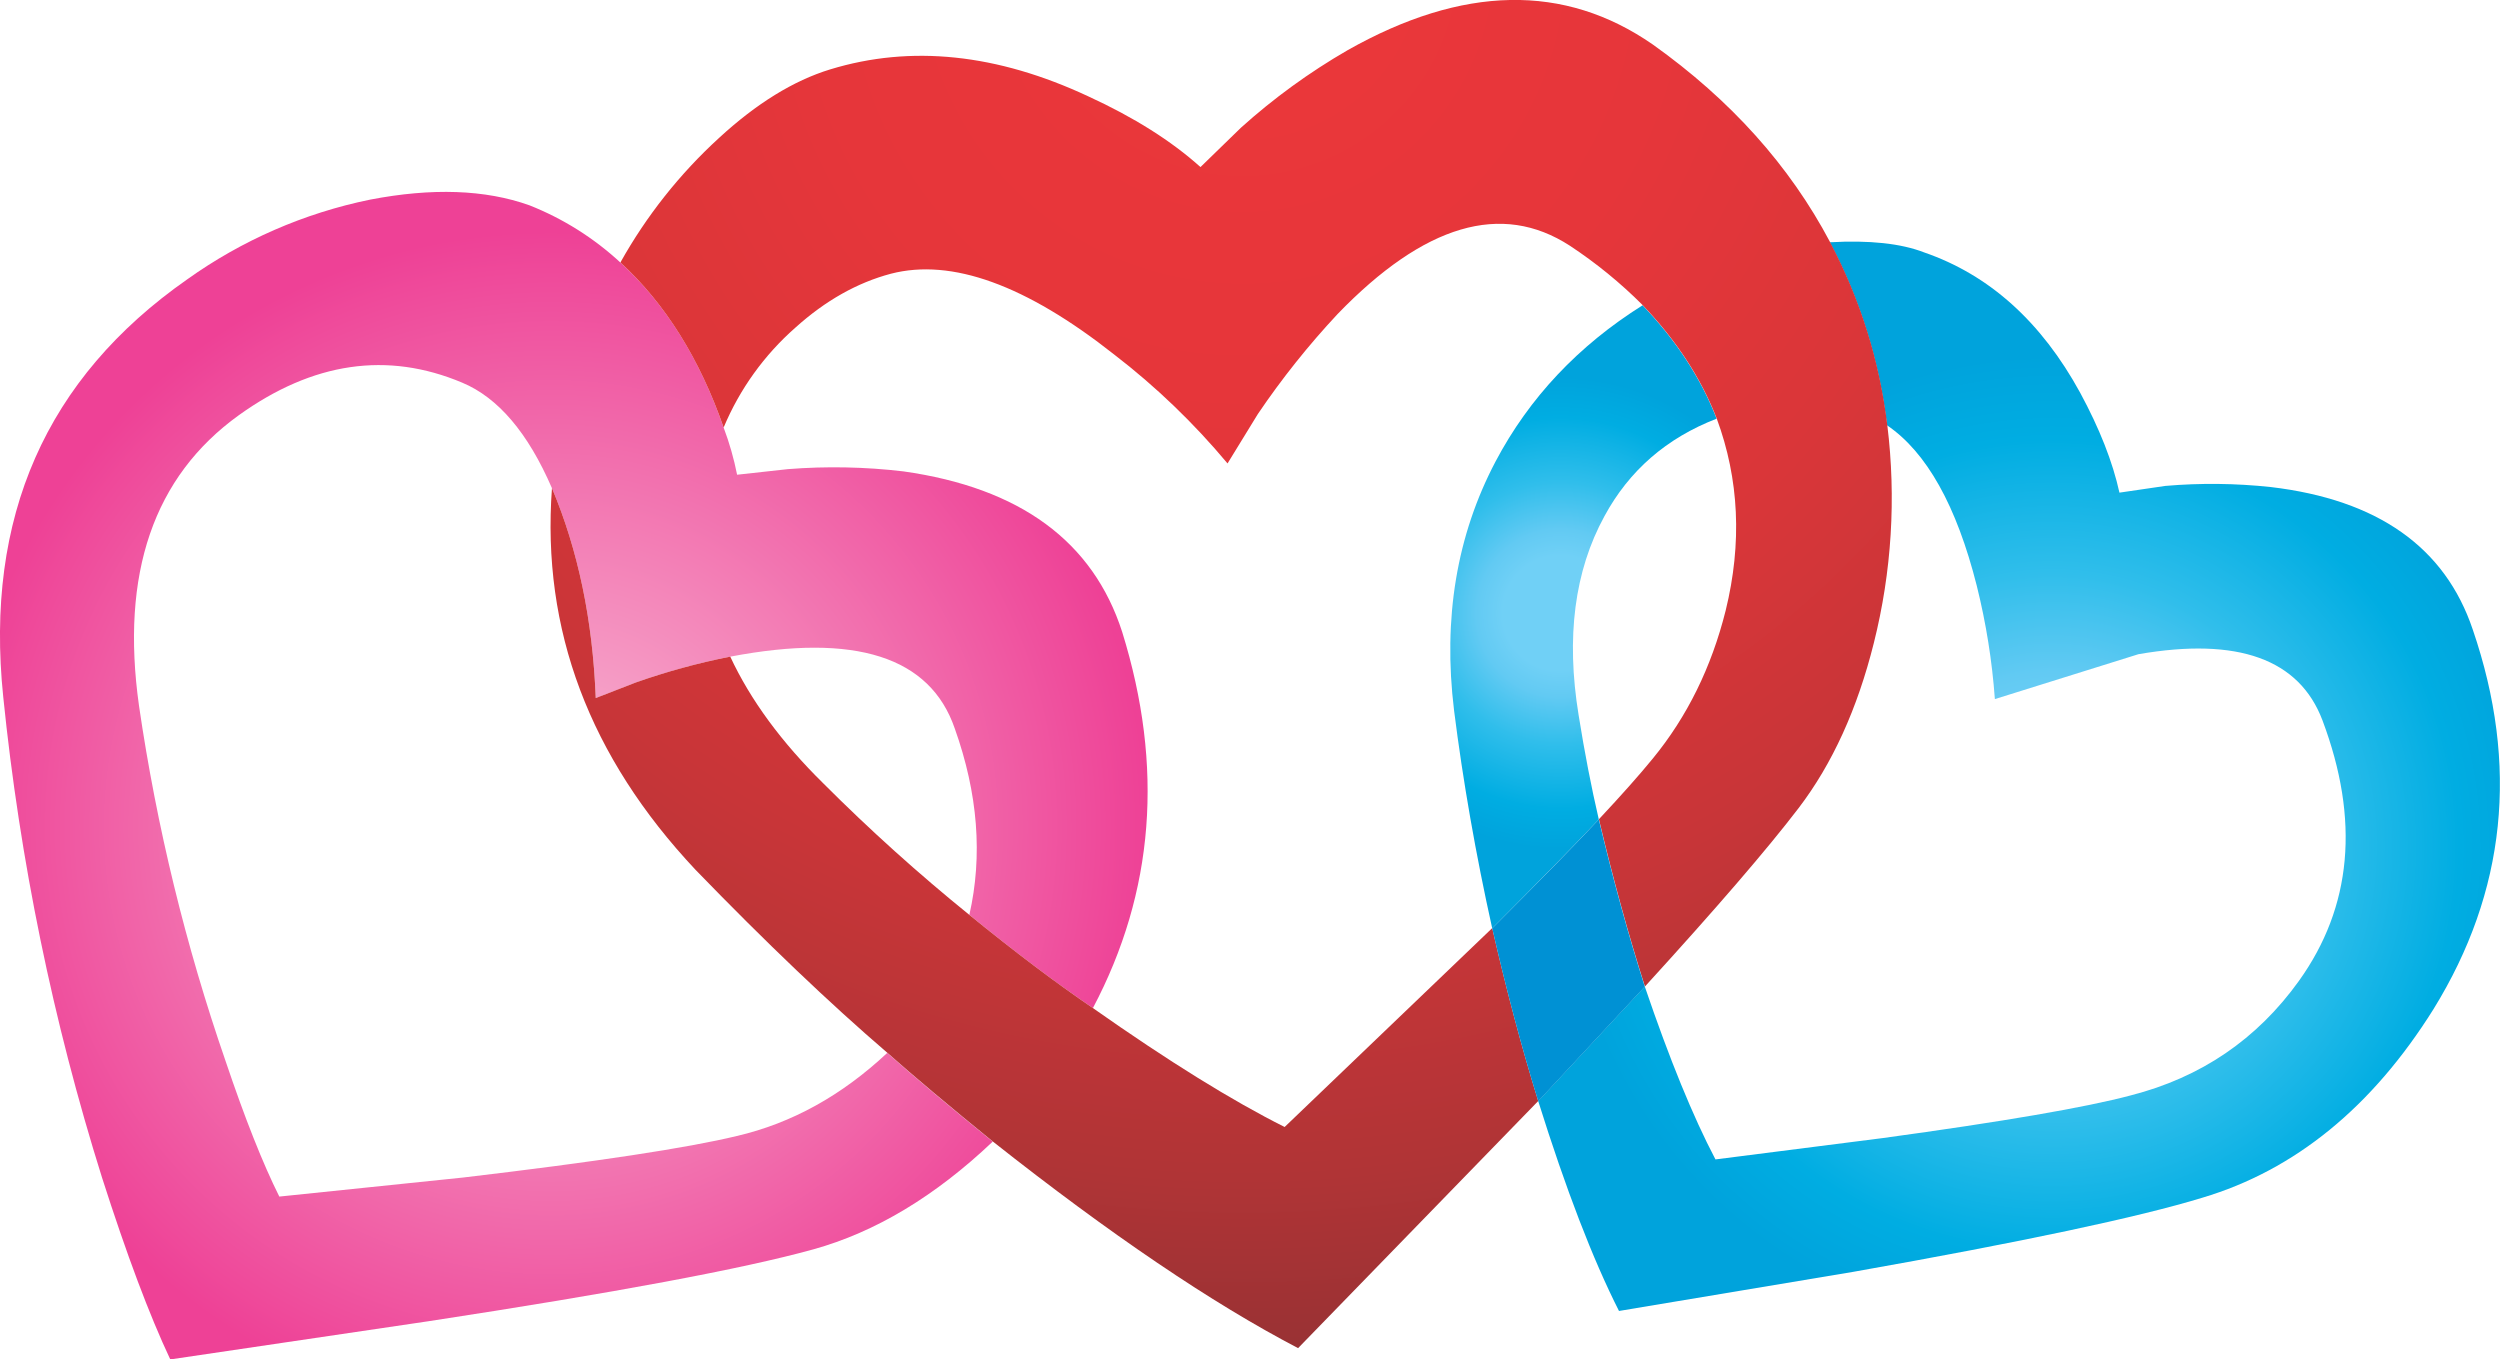
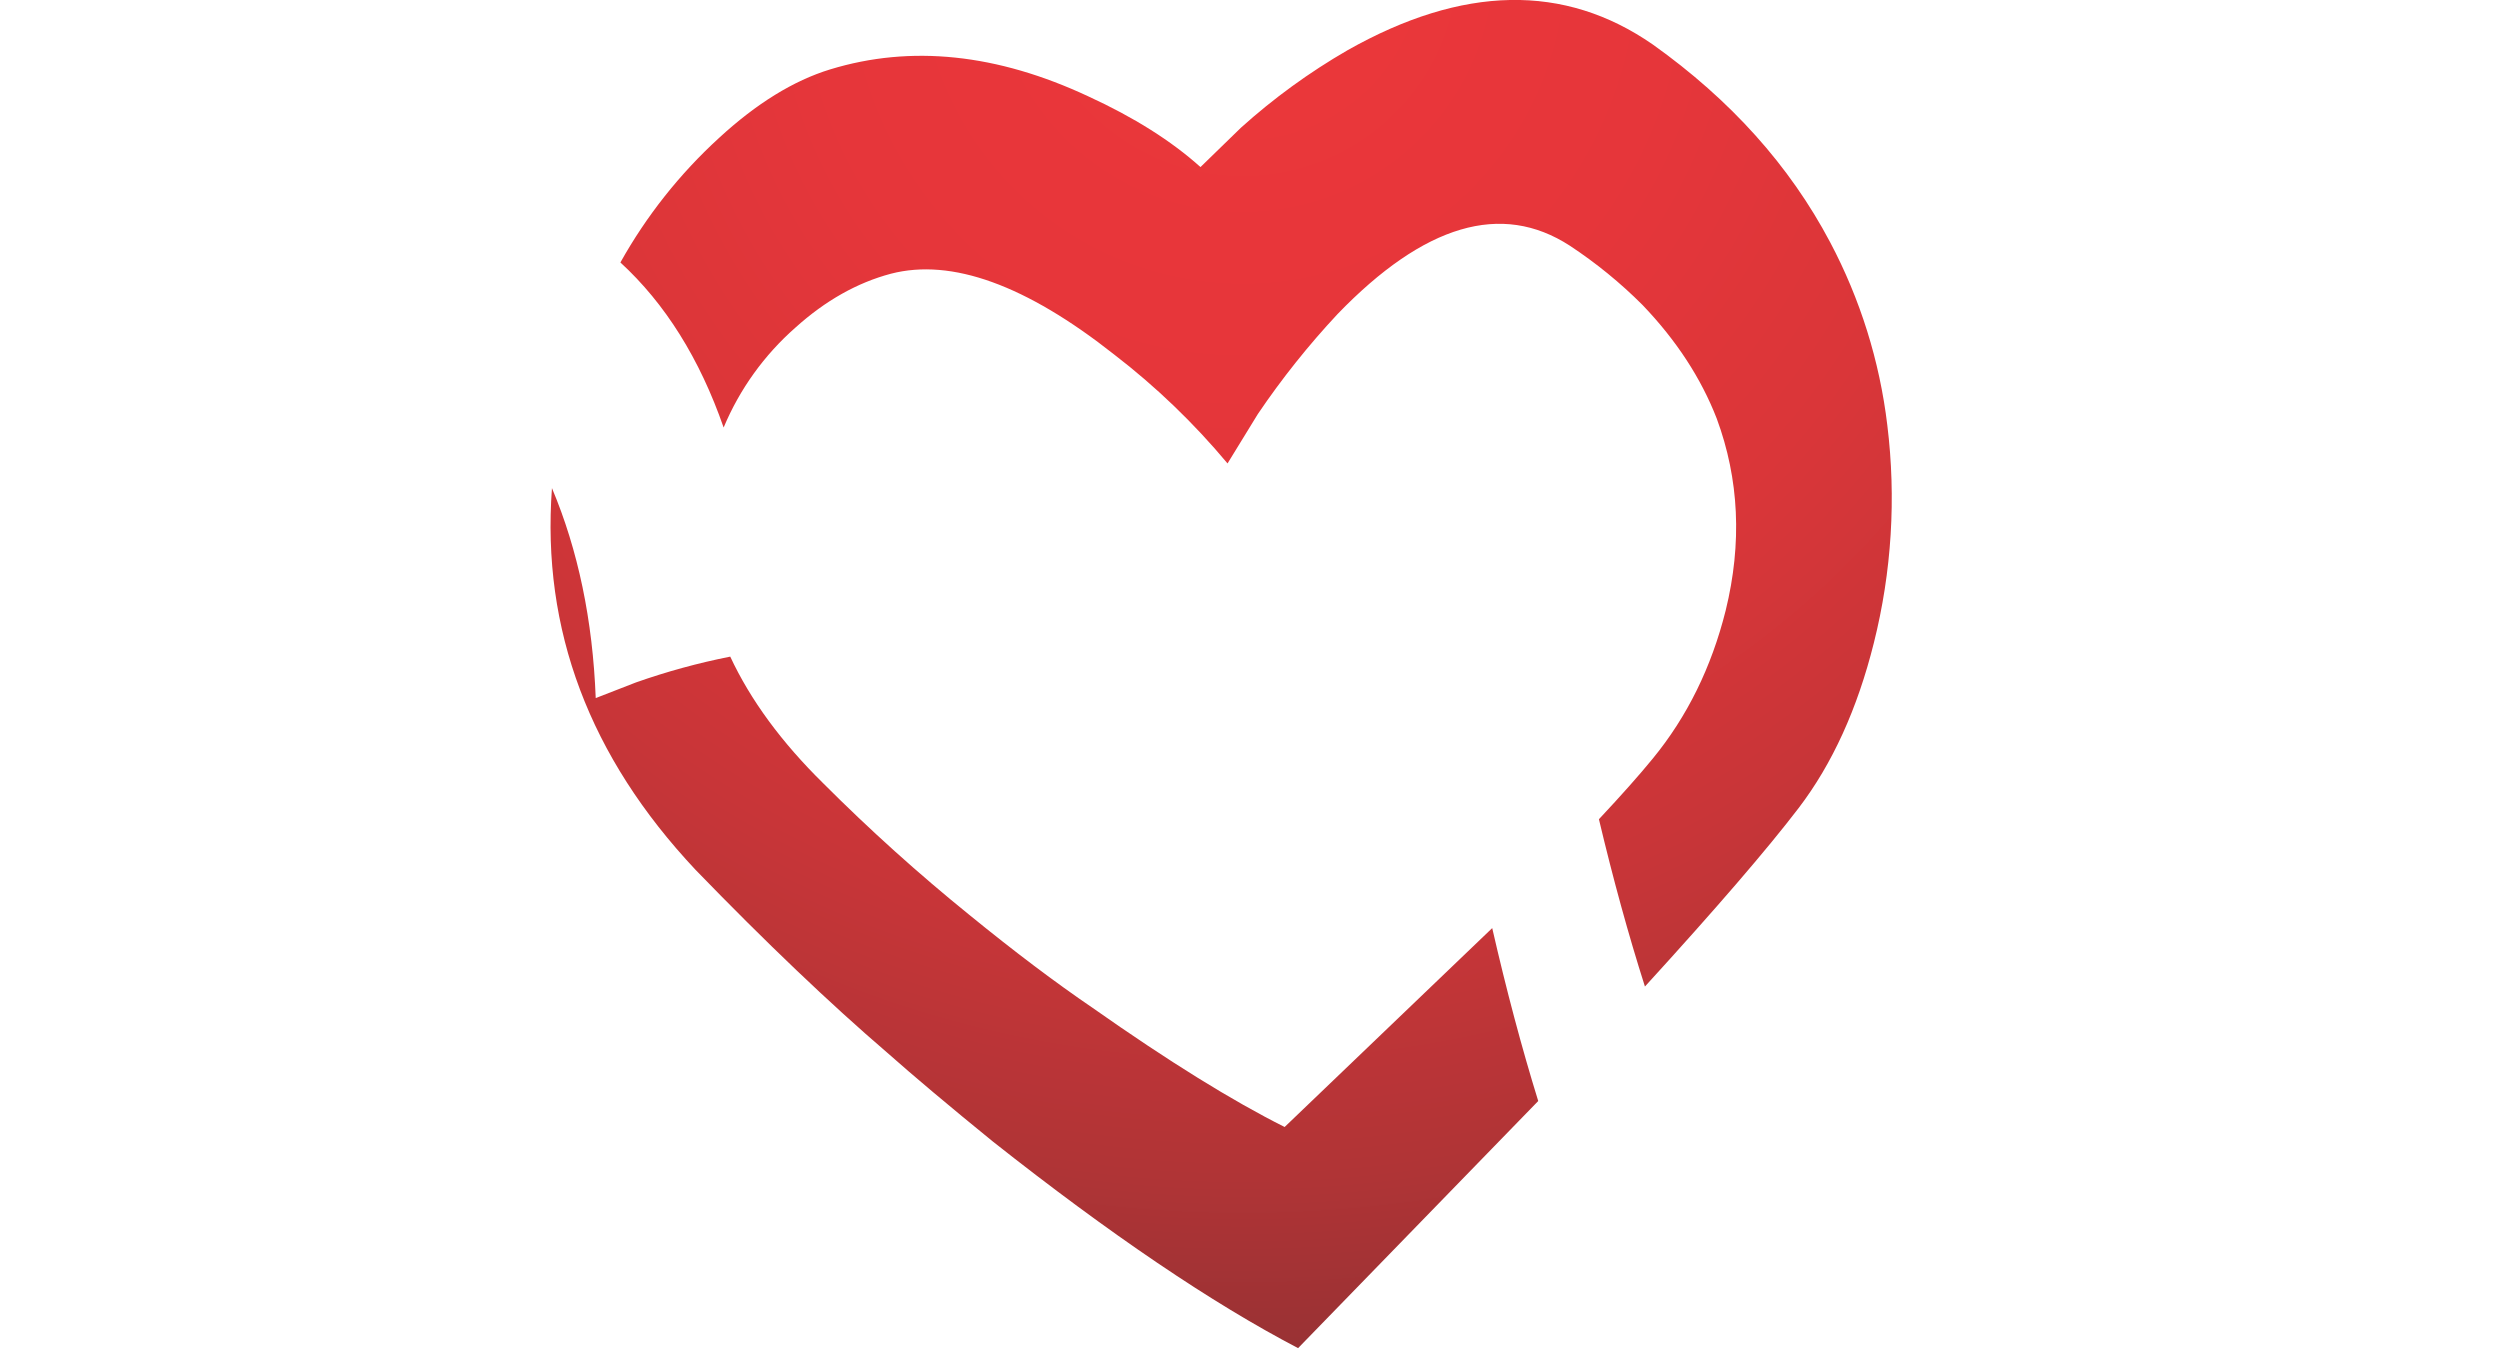
<svg xmlns="http://www.w3.org/2000/svg" version="1.0" id="Layer_1" x="0px" y="0px" viewBox="0 0 768.86 418.08" enable-background="new 0 0 768.86 418.08" xml:space="preserve">
  <title>heartdesigns_0010</title>
  <radialGradient id="SVGID_1_" cx="333.812" cy="366.728" r="26.55" gradientTransform="matrix(6.71 1.63 1.63 -6.71 -2668.18 2171.05)" gradientUnits="userSpaceOnUse">
    <stop offset="0" style="stop-color:#F8BBD5" />
    <stop offset="1" style="stop-color:#EE4196" />
  </radialGradient>
-   <path fill="url(#SVGID_1_)" d="M226.69,146c-0.978-4.939-2.363-9.789-4.14-14.5c-7.333-21.18-17.917-38.1-31.75-50.76  c-8.165-7.549-17.659-13.52-28-17.61c-13.573-4.833-29.907-5.41-49-1.73c-20.239,4.15-39.384,12.496-56.2,24.5  C14.12,116.287-4.747,159.103,1,214.35c5.098,50.164,15.274,99.681,30.37,147.79c7.593,23.713,14.593,42.36,21,55.94l79.37-11.74  c57.28-8.747,96.733-16.113,118.36-22.1c19.093-5.293,37.497-16.343,55.21-33.15c-13.333-10.82-24.147-19.913-32.44-27.28  c-14,13.12-29.413,21.637-46.24,25.55c-15.187,3.68-43.253,7.94-84.2,12.78L85.9,368c-5.06-10.127-10.58-24.053-16.56-41.78  c-12.253-35.455-21.152-71.982-26.58-109.1c-5.753-40.747,4.483-70.56,30.71-89.44c22.773-16.347,45.663-19.68,68.67-10  c11.04,4.607,20.243,15.427,27.61,32.46c8.053,19.107,12.54,40.63,13.46,64.57l12.42-4.83c9.465-3.335,19.156-5.988,29-7.94  c38.42-7.333,61.42,0.033,69,22.1c7.133,20,8.63,39.107,4.49,57.32c13.8,11.28,26.467,20.833,38,28.66  c18.867-35.68,21.867-74.237,9-115.67c-8.973-27.853-31.403-44.313-67.29-49.38c-11.795-1.397-23.699-1.628-35.54-0.69L226.69,146z" />
  <radialGradient id="SVGID_2_" cx="333.822" cy="366.748" r="22.1" gradientTransform="matrix(6.71 1.63 1.63 -6.71 -2206.53 2176.97)" gradientUnits="userSpaceOnUse">
    <stop offset="0.24" style="stop-color:#70D0F6" />
    <stop offset="0.35" style="stop-color:#62CAF3" />
    <stop offset="0.55" style="stop-color:#30BEEB" />
    <stop offset="0.82" style="stop-color:#00ADE2" />
    <stop offset="0.99" style="stop-color:#00A3DC" />
  </radialGradient>
-   <path fill="url(#SVGID_2_)" d="M651.82,151.51c-2.073-9.44-6.1-19.683-12.08-30.73c-11.96-21.867-27.96-36.253-48-43.16  c-7.133-2.76-16.8-3.797-29-3.11c9.281,17.516,15.248,36.596,17.6,56.28c12.193,8.287,21.397,24.747,27.61,49.38  c2.847,11.429,4.707,23.082,5.56,34.83l44.17-13.81c30.6-5.293,49.463,1.497,56.59,20.37c11.5,30.613,9.083,57.317-7.25,80.11  c-12.88,17.953-30.133,29.693-51.76,35.22c-13.8,3.68-39.22,8.053-76.26,13.12l-51.42,6.56c-6.9-13.12-14.147-30.847-21.74-53.18  l-32.78,35.22c8.513,27.16,16.797,48.683,24.85,64.57L570,391.14c52-9.207,87.773-16.803,107.32-22.79  c28.527-8.52,52.223-27.853,71.09-58c22.313-36.14,26.34-75.043,12.08-116.71c-8.513-25.333-29.217-39.95-62.11-43.85  c-10.777-1.161-21.641-1.278-32.44-0.35L651.82,151.51z" />
  <radialGradient id="SVGID_3_" cx="333.822" cy="366.738" r="10.63" gradientTransform="matrix(6.71 1.63 1.63 -6.71 -2357.89 2105.26)" gradientUnits="userSpaceOnUse">
    <stop offset="0.24" style="stop-color:#70D0F6" />
    <stop offset="0.35" style="stop-color:#62CAF3" />
    <stop offset="0.55" style="stop-color:#30BEEB" />
    <stop offset="0.82" style="stop-color:#00ADE2" />
    <stop offset="0.99" style="stop-color:#00A3DC" />
  </radialGradient>
-   <path fill="url(#SVGID_3_)" d="M493.43,158.76c7.593-14.04,19.097-24.04,34.51-30c-4.833-12.433-12.423-24.057-22.77-34.87  c-19.787,12.433-34.853,28.433-45.2,48c-11.98,22.74-16.24,48.277-12.78,76.61c2.76,21.867,6.67,44.2,11.73,67  c15.387-15.433,26.313-26.6,32.78-33.5c-2.3-9.9-4.37-20.603-6.21-32.11C481.583,195.963,484.23,175.587,493.43,158.76z" />
  <radialGradient id="SVGID_4_" cx="333.822" cy="366.748" r="66.12" gradientTransform="matrix(6.71 1.63 1.63 -6.71 -2455.58 1904.73)" gradientUnits="userSpaceOnUse">
    <stop offset="0" style="stop-color:#EC373A" />
    <stop offset="0.29" style="stop-color:#E6363A" />
    <stop offset="0.49" style="stop-color:#DA3639" />
    <stop offset="0.66" style="stop-color:#C83538" />
    <stop offset="0.82" style="stop-color:#B03436" />
    <stop offset="0.96" style="stop-color:#943133" />
    <stop offset="1" style="stop-color:#8C3132" />
  </radialGradient>
  <path fill="url(#SVGID_4_)" d="M195.63,209.86l-12.42,4.83c-0.92-23.94-5.407-45.463-13.46-64.57  c-3.22,43.507,11.503,82.64,44.17,117.4c21.627,22.327,41.293,41.087,59,56.28c8.28,7.333,19.093,16.427,32.44,27.28  c36.12,28.547,67.407,49.723,93.86,63.53l73.85-76c-5.06-16.347-9.777-34.073-14.15-53.18l-63.84,61.17  c-16.107-8.06-35.773-20.26-59-36.6c-11.5-7.827-24.167-17.38-38-28.66c-15.653-12.669-30.627-26.155-44.86-40.4  c-12.88-12.667-22.427-25.667-28.64-39c-9.844,1.952-19.535,4.605-29,7.94 M414.41,15.46c-11.728,6.778-22.715,14.765-32.78,23.83  L369.2,51.38c-8.973-8.06-20.477-15.31-34.51-21.75c-28.067-13.12-54.523-15.883-79.37-8.29c-11.273,3.453-22.66,10.473-34.16,21.06  c-12.109,11.063-22.359,24.002-30.36,38.32c13.8,12.667,24.383,29.587,31.75,50.76c4.929-11.788,12.481-22.297,22.08-30.73  c9.2-8.287,18.99-13.81,29.37-16.57c18.667-4.833,41.557,3.453,68.67,24.86c12.809,9.852,24.496,21.083,34.85,33.49l9.32-15.19  c7.353-10.866,15.545-21.141,24.5-30.73c26.667-27.627,50.477-34.647,71.43-21.06c8.082,5.319,15.597,11.451,22.43,18.3  c10.353,10.82,17.943,22.443,22.77,34.87c6.9,18.667,7.82,38.333,2.76,59c-4.373,17.493-11.85,32.687-22.43,45.58  c-4.14,5.067-9.66,11.283-16.56,18.65c4.373,18.413,9.09,35.563,14.15,51.45c21.853-23.94,37.613-42.24,47.28-54.9  c10.353-13.58,18.06-30.5,23.12-50.76c5.495-21.888,6.899-44.602,4.14-67c-2.352-19.684-8.319-38.764-17.6-56.28  c-12.42-23.48-30.593-43.737-54.52-60.77C481.137-5.157,449.837-4.567,414.41,15.46z" />
-   <path fill="#0091D4" d="M505.85,303.44c-5.06-15.887-9.777-33.033-14.15-51.44c-6.44,6.907-17.367,18.07-32.78,33.49  c4.373,19.107,9.09,36.833,14.15,53.18L505.85,303.44z" />
</svg>